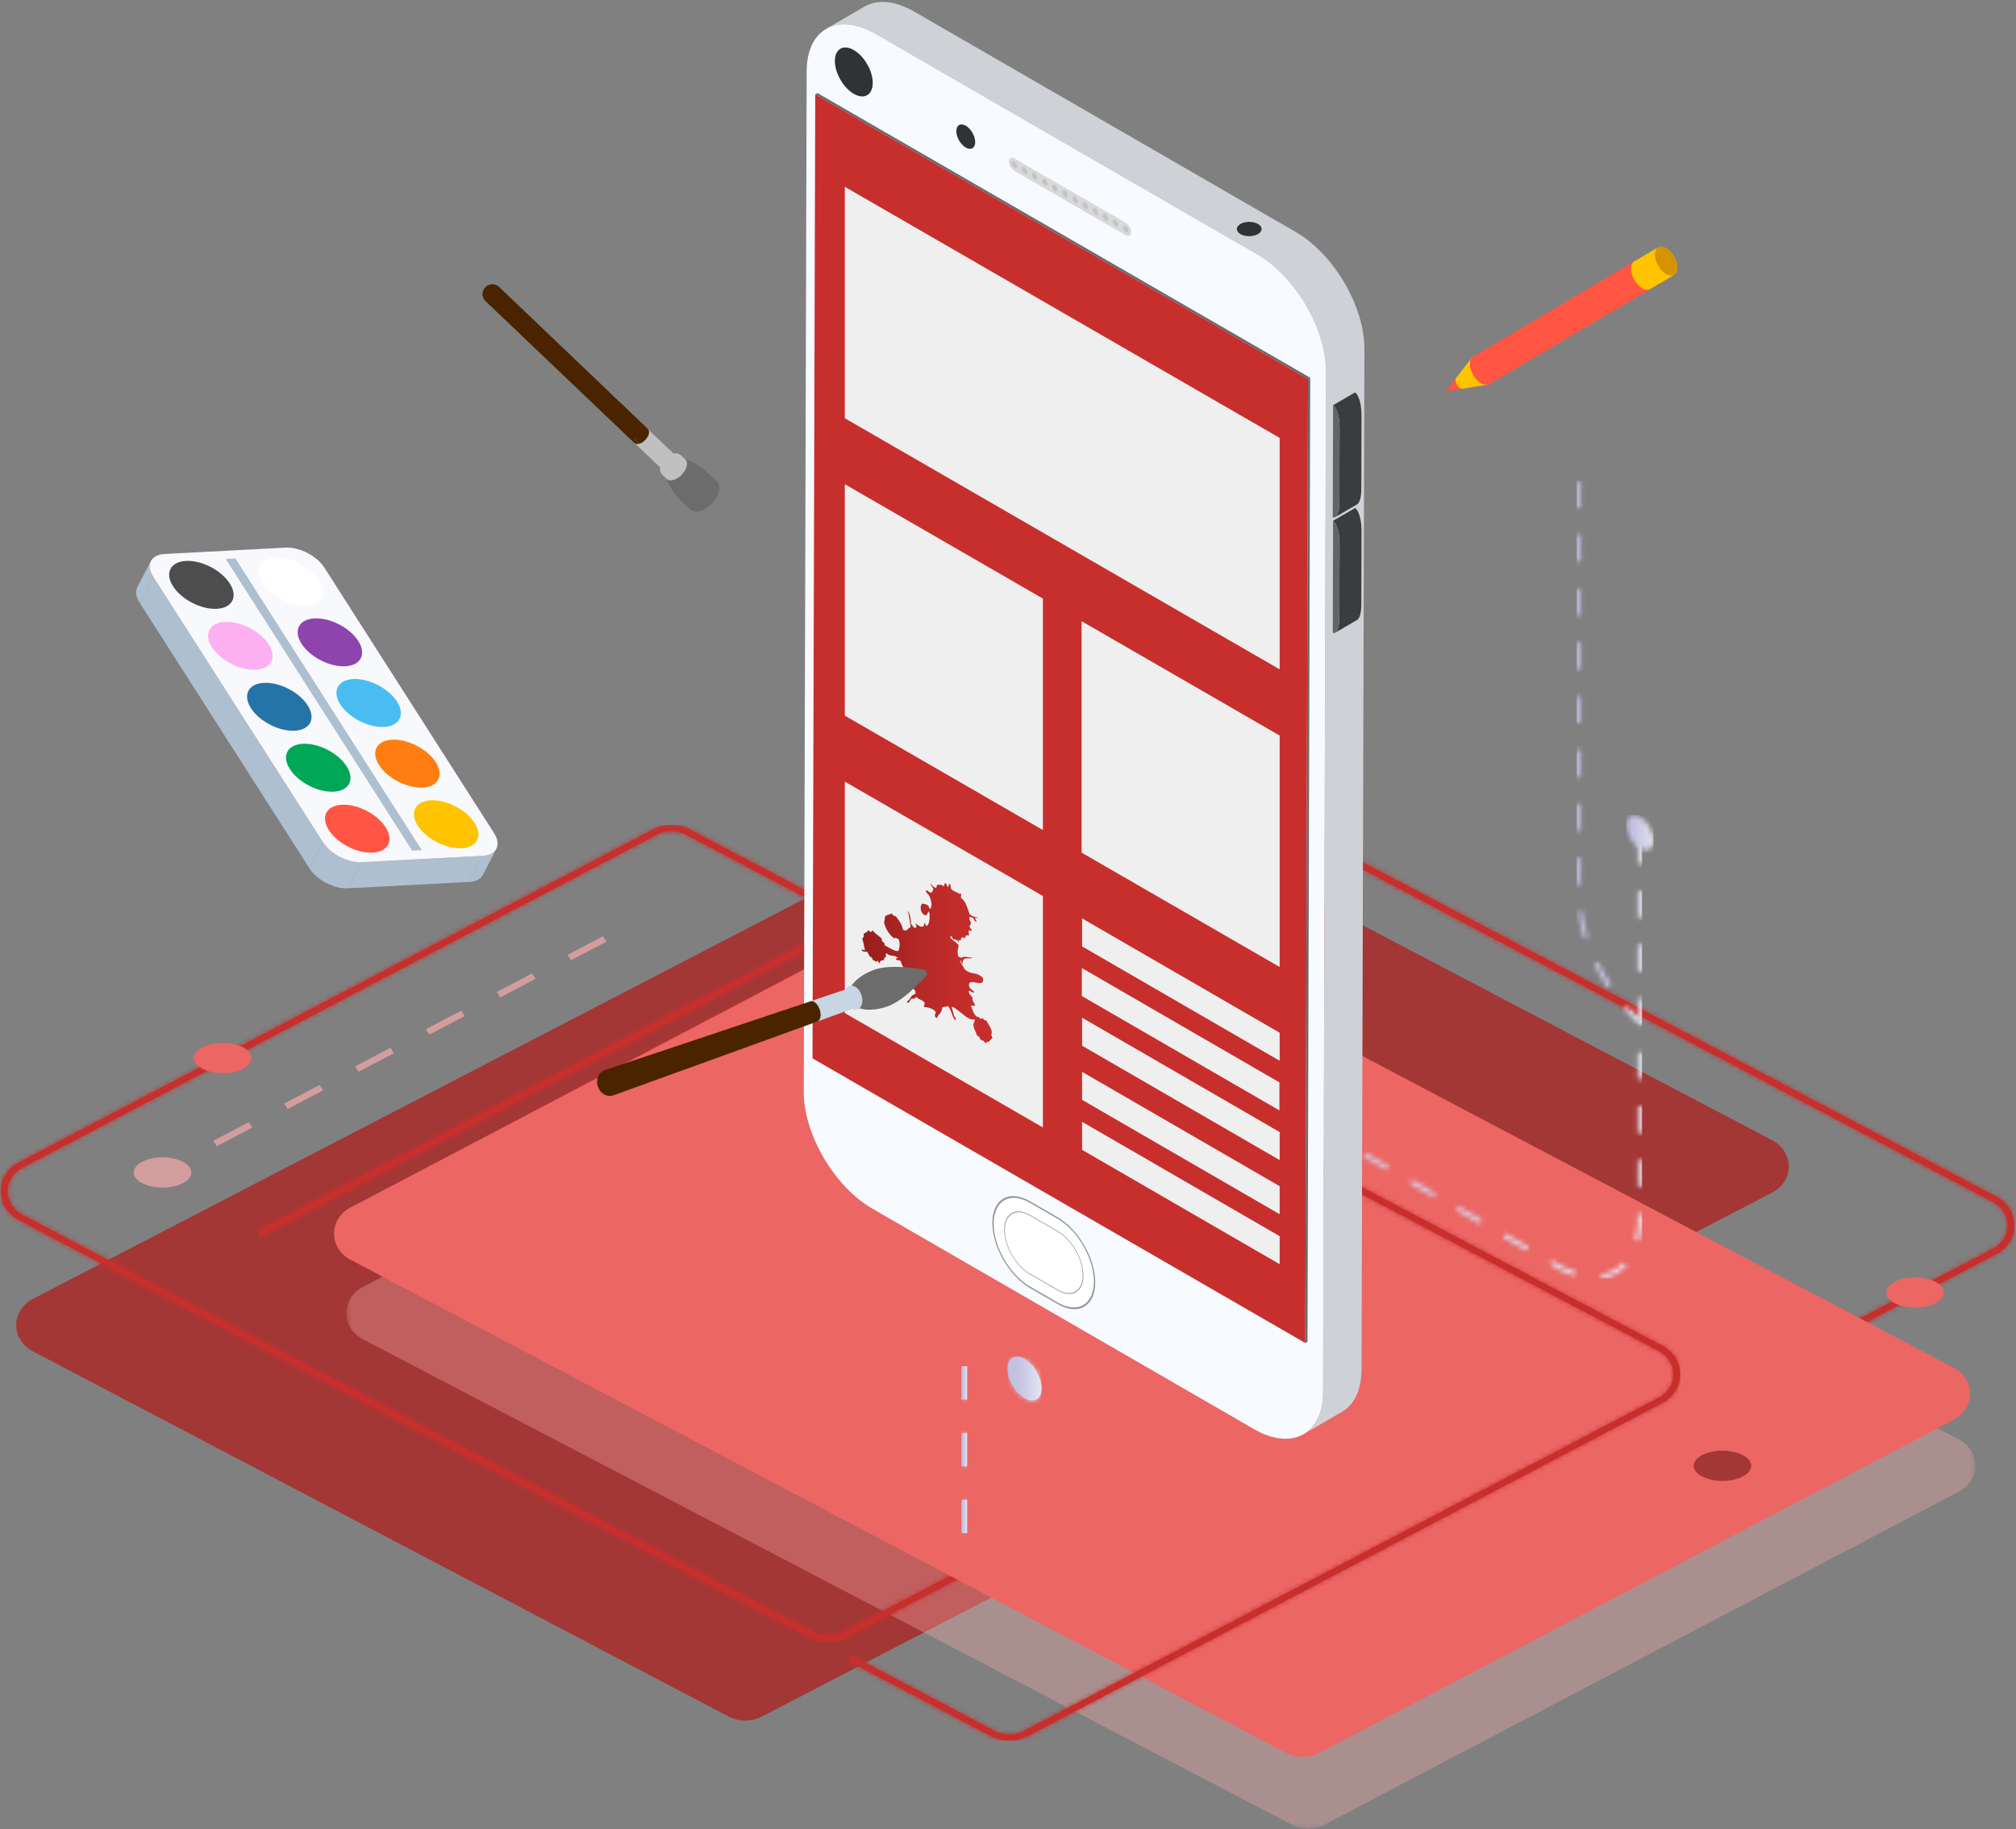
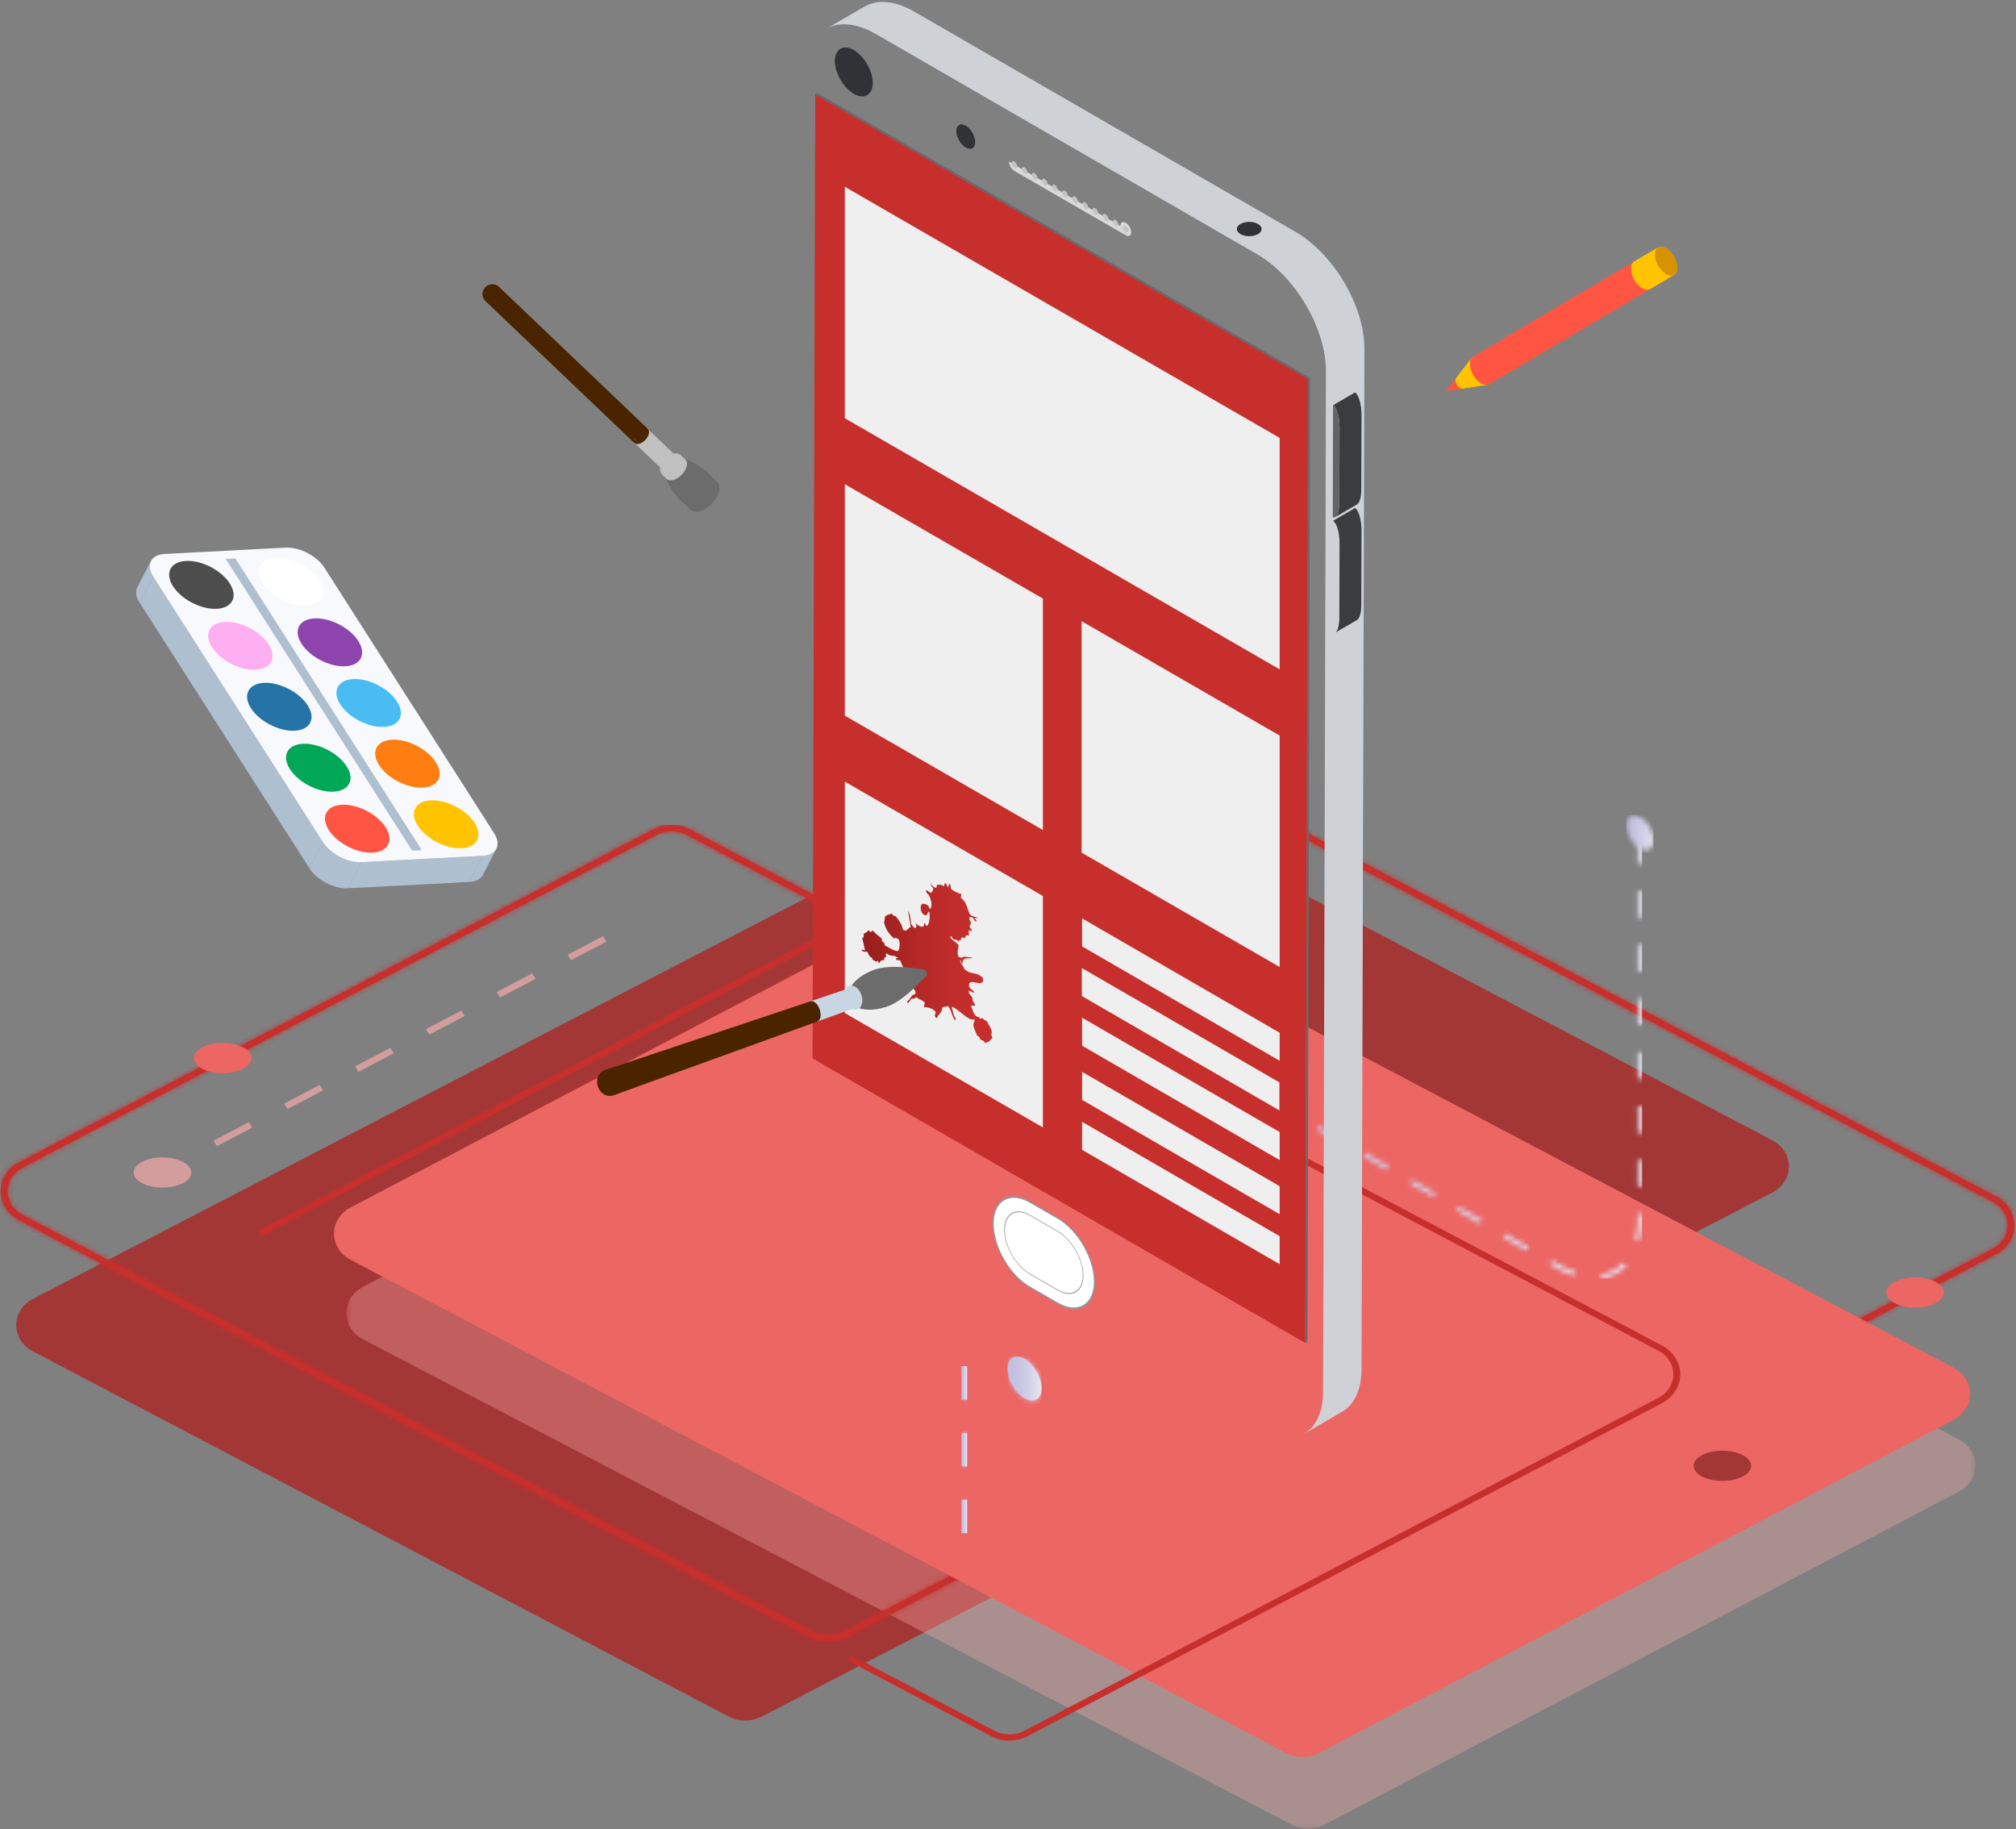
<svg xmlns="http://www.w3.org/2000/svg" xmlns:xlink="http://www.w3.org/1999/xlink" width="421" height="382" viewBox="0 0 421 382">
  <rect x="0" y="0" width="421" height="382" fill="#808080" stroke="none" />
  <title>8717F767-2A9D-44D5-8553-67535FC878E1</title>
  <defs>
    <path id="a" d="M.377.17h340.195v183.474H.377z" />
    <path d="M137.332 168.729L4.897 99.202c-1.918-1.007-3.11-2.884-3.113-4.898-.003-2.011 1.186-3.89 3.101-4.902L170.022 2.25a6.73 6.73 0 0 1 3.126-.765c1.09 0 2.169.262 3.115.758l132.433 69.532c1.918 1.006 3.11 2.882 3.113 4.896.004 2.011-1.184 3.891-3.1 4.901l-165.136 87.15a6.714 6.714 0 0 1-3.128.753 6.723 6.723 0 0 1-3.113-.746M169.3 1.119L4.163 88.27C1.806 89.517.343 91.828.345 94.307c.003 2.477 1.473 4.787 3.832 6.026l132.436 69.528a8.274 8.274 0 0 0 3.834.934c1.351 0 2.68-.325 3.85-.94L309.43 82.703c2.357-1.244 3.82-3.557 3.817-6.036-.002-2.478-1.473-4.786-3.832-6.025L176.982 1.11c-1.163-.61-2.498-.915-3.832-.915-1.341 0-2.683.308-3.85.922" id="c" />
    <path d="M137.314 168.584L4.881 99.056C2.96 98.05 1.77 96.173 1.768 94.16c-.004-2.012 1.184-3.891 3.1-4.901L170.006 2.107a6.726 6.726 0 0 1 3.125-.764c1.092 0 2.168.262 3.114.759l132.434 69.53c1.918 1.005 3.11 2.881 3.113 4.895.003 2.013-1.186 3.892-3.1 4.902l-165.138 87.148c-.95.5-2.039.751-3.128.751a6.726 6.726 0 0 1-3.112-.744M169.284.976L4.146 88.126C1.788 89.372.327 91.685.329 94.162.33 96.639 1.8 98.95 4.16 100.188l132.433 69.528a8.258 8.258 0 0 0 3.834.933 8.28 8.28 0 0 0 3.849-.941l165.138-87.147c2.356-1.245 3.819-3.557 3.817-6.037-.004-2.477-1.473-4.786-3.834-6.025L176.965.97C175.8.36 174.467.053 173.13.053c-1.34 0-2.68.308-3.848.924" id="e" />
    <path d="M169.278 1.004L4.142 88.154C1.785 89.397.322 91.71.325 94.187c.002 2.478 1.472 4.788 3.832 6.026l132.434 69.529a8.252 8.252 0 0 0 3.834.932 8.248 8.248 0 0 0 3.847-.94l29.863-15.757-.722-1.133-29.863 15.758a6.786 6.786 0 0 1-6.24.008L4.876 99.084c-1.918-1.007-3.11-2.884-3.113-4.897-.003-2.012 1.185-3.891 3.101-4.902L170 2.135a6.786 6.786 0 0 1 6.24-.007l120.505 63.264.72-1.132L176.96.996a8.253 8.253 0 0 0-3.833-.932 8.256 8.256 0 0 0-3.849.94" id="g" />
    <path d="M3.724 5.481L.898.038c.444.86.32 2.012-.463 3.245l2.82 5.448c.794-1.24.918-2.392.47-3.25z" id="i" />
    <path d="M.355.202l2.826 5.45c.442.84 1.43 1.403 2.868 1.478L3.222 1.685C1.787 1.607.792 1.053.355.202z" id="k" />
    <path d="M.115 4.361l2.828 5.444c2.896.154 6.52-1.717 8.089-4.173L8.206.186C6.634 2.642 3.014 4.511.115 4.361z" id="m" />
    <path d="M3.433 168.32c1.381 1.478 3.108 2.397 5.13 2.731l.151-.918c-1.815-.298-3.363-1.124-4.602-2.45l-.68.638zm14.358-.378a19.249 19.249 0 0 1-3.753 1.688l.281.887c1.287-.41 2.61-1.005 3.937-1.769l1.208-.699-.465-.805-1.208.698zm6.073-3.507l.465.805 4.865-2.81-.465-.807-4.865 2.812zM.17 157.5v.8c0 1.768.194 3.415.579 4.89l.901-.233c-.366-1.402-.55-2.967-.55-4.657v-.8H.17zm33.423 1.314l.466.804 4.866-2.808-.466-.807-4.866 2.811zm9.73-5.622l.466.808 4.868-2.812-.466-.805-4.868 2.81zM.169 146.26l.002 5.618h.93v-5.618H.17zm52.886 1.312l.466.806 4.867-2.809-.467-.805-4.866 2.808zm9.731-5.62l.464.807 4.867-2.811-.465-.805-4.866 2.81zM.17 140.638h.93v-5.62H.17v5.62zm72.348-4.306l.466.806 4.864-2.81-.464-.806-4.866 2.81zm9.732-5.622l.464.808 4.865-2.811-.464-.807-4.865 2.81zM.17 123.777v5.62h.932v-5.62H.167zm91.81 1.314l.464.805 4.867-2.81-.466-.805-4.864 2.81zm9.732-5.62l.464.805 4.866-2.811-.465-.805-4.865 2.81zM.168 118.156h.93v-5.62h-.93v5.62zm111.004-4.578l.592.72a34.76 34.76 0 0 0 4.073-3.974l-.698-.612a33.891 33.891 0 0 1-3.967 3.866zM.168 106.916h.93v-5.623h-.93v5.623zm118.323-1.63l.777.51a43.126 43.126 0 0 0 2.795-4.944l-.836-.404a42.862 42.862 0 0 1-2.736 4.838zM.168 95.674h.93v-5.621h-.93v5.62zm123.116-.382l.885.283a33.763 33.763 0 0 0 1.278-5.55l-.922-.128a33.047 33.047 0 0 1-1.241 5.395zM.168 84.434h.93v-5.622h-.93v5.622zm124.615-.08h.93v-5.622h-.93v5.621zm0-11.242h.93v-5.621h-.93v5.621zm-.002-11.242h.931v-5.62h-.93v5.62zm0-11.24h.931v-5.62h-.93v5.62zm0-11.242h.931v-5.62h-.93v5.62zm0-11.24h.931v-5.622h-.93v5.622zm-.002-11.243h.932v-5.62h-.932v5.62zm0-11.24h.932V.045h-.932v5.62z" id="o" />
    <linearGradient x1="-.032%" y1="49.984%" x2="99.984%" y2="49.984%" id="p">
      <stop stop-color="#E7E7F3" offset="0%" />
      <stop stop-color="#D3D1E8" offset="35.12%" />
      <stop stop-color="#C6C3E1" offset="70.22%" />
      <stop stop-color="#C1BEDF" offset="100%" />
    </linearGradient>
    <path d="M.323 113.101l.62.694a36.053 36.053 0 0 0 3.054-3.095l-.7-.614a35.089 35.089 0 0 1-2.974 3.015zm6.327-7.438l.779.51a42.896 42.896 0 0 0 2.795-4.944l-.838-.403a42.29 42.29 0 0 1-2.736 4.837zm4.794-9.994l.889.283a33.964 33.964 0 0 0 1.277-5.548l-.923-.128a32.77 32.77 0 0 1-1.243 5.393zm1.5-16.558v5.62h.93v-5.62h-.93zm0-11.242v5.62h.93v-5.62h-.93zm-.003-5.62h.93v-5.62h-.93v5.62zm0-16.862v5.621h.93v-5.621h-.93zm0-11.24v5.619h.93v-5.62h-.93zm-.003-11.243l.001 5.621h.93v-5.62h-.93zm0-5.619h.93v-5.62h-.93v5.62zM12.936.424v5.62h.93V.424h-.93z" id="r" />
    <linearGradient x1="-.023%" y1="50.003%" x2="99.979%" y2="50.003%" id="s">
      <stop stop-color="#E7E7F3" offset="0%" />
      <stop stop-color="#D3D1E8" offset="35.12%" />
      <stop stop-color="#C6C3E1" offset="70.22%" />
      <stop stop-color="#C1BEDF" offset="100%" />
    </linearGradient>
    <path d="M2.885.764C1.31 1.674.037 3.884.037 5.698c0 1.82 1.274 2.556 2.848 1.647 1.574-.908 2.85-3.116 2.85-4.935 0-1.289-.643-2.036-1.578-2.036-.384 0-.815.125-1.272.39" id="u" />
    <linearGradient x1=".009%" y1="50.011%" x2="99.999%" y2="50.011%" id="v">
      <stop stop-color="#E7E7F3" offset="0%" />
      <stop stop-color="#D3D1E8" offset="35.12%" />
      <stop stop-color="#C6C3E1" offset="70.22%" />
      <stop stop-color="#C1BEDF" offset="100%" />
    </linearGradient>
    <linearGradient x1="0%" y1="49.995%" x2="99.999%" y2="49.995%" id="x">
      <stop stop-color="#E7E7F3" offset="0%" />
      <stop stop-color="#D3D1E8" offset="35.12%" />
      <stop stop-color="#C6C3E1" offset="70.22%" />
      <stop stop-color="#C1BEDF" offset="100%" />
    </linearGradient>
    <path d="M3.979.873C2.017 2.006.43 4.757.43 7.02c0 2.263 1.585 3.18 3.548 2.047 1.958-1.13 3.545-3.88 3.545-6.145 0-1.605-.797-2.534-1.96-2.534-.478 0-1.016.157-1.585.485" id="y" />
    <linearGradient x1="0%" y1="50.002%" x2="99.999%" y2="50.002%" id="z">
      <stop stop-color="#E7E7F3" offset="0%" />
      <stop stop-color="#D3D1E8" offset="35.12%" />
      <stop stop-color="#C6C3E1" offset="70.22%" />
      <stop stop-color="#C1BEDF" offset="100%" />
    </linearGradient>
    <linearGradient x1=".016%" y1="50%" x2="100.023%" y2="50%" id="B">
      <stop stop-color="#E7E7F3" offset="0%" />
      <stop stop-color="#D3D1E8" offset="35.12%" />
      <stop stop-color="#C6C3E1" offset="70.22%" />
      <stop stop-color="#C1BEDF" offset="100%" />
    </linearGradient>
    <path d="M.218 35.007h1.158v-6.955H.218v6.955zm0-13.954h1.158v-6.955H.218v6.955zm0-13.954h1.158V.144H.218V7.1z" id="C" />
    <linearGradient x1="0%" y1="49.999%" x2="99.996%" y2="49.999%" id="E">
      <stop stop-color="#C72F2D" offset="0%" />
      <stop stop-color="#C22D2B" offset="26.29%" />
      <stop stop-color="#B42826" offset="57.27%" />
      <stop stop-color="#9C201E" offset="90.5%" />
      <stop stop-color="#941D1B" offset="100%" />
    </linearGradient>
  </defs>
  <g fill="none" fill-rule="evenodd">
    <path d="M6.89 271.224c-2.162 1.121-3.498 3.207-3.506 5.47-.006 2.261 1.319 4.354 3.473 5.486l145.298 76.265a7.552 7.552 0 0 0 6.915.017l210.99-109.406c2.16-1.12 3.499-3.207 3.504-5.47.006-2.262-1.318-4.353-3.472-5.485l-145.3-76.267a7.548 7.548 0 0 0-6.913-.017L6.89 271.224z" fill="#A33736" fill-rule="nonzero" />
    <g transform="matrix(-1 0 0 1 412.895 198.208)" opacity=".7">
      <mask id="b" fill="#fff">
        <use xlink:href="#a" />
      </mask>
      <path d="M337.1 70.525c2.15 1.13 3.475 3.217 3.471 5.474 0 2.26-1.33 4.345-3.484 5.471L143.185 182.804a7.552 7.552 0 0 1-6.936-.007L3.85 113.287c-2.152-1.13-3.476-3.216-3.473-5.474.003-2.258 1.331-4.345 3.484-5.469L197.764 1.01a7.552 7.552 0 0 1 6.935.006L337.1 70.526z" fill="#F9AAAA" fill-rule="nonzero" opacity=".7" mask="url(#b)" />
    </g>
    <path d="M176.054 340.809l132.435-69.527c1.918-1.007 3.11-2.884 3.113-4.898.003-2.011-1.185-3.89-3.101-4.901L143.364 174.33a6.73 6.73 0 0 0-3.126-.765 6.732 6.732 0 0 0-3.115.759L4.69 243.854c-1.918 1.007-3.11 2.883-3.113 4.897-.004 2.011 1.184 3.892 3.1 4.902l165.136 87.15c.948.5 2.037.752 3.128.752 1.084 0 2.167-.25 3.113-.746m-31.968-167.61l165.137 87.152c2.358 1.246 3.82 3.557 3.818 6.036-.003 2.477-1.473 4.787-3.832 6.026L176.773 341.94a8.277 8.277 0 0 1-3.834.934 8.295 8.295 0 0 1-3.85-.94L3.956 254.785c-2.357-1.245-3.82-3.558-3.817-6.036.002-2.478 1.473-4.787 3.832-6.026l132.434-69.531c1.163-.61 2.498-.916 3.832-.916 1.342 0 2.683.308 3.85.922" fill="#C72F2D" fill-rule="nonzero" />
    <g transform="matrix(-1 0 0 1 313.386 172.08)">
      <mask id="d" fill="#fff">
        <use xlink:href="#c" />
      </mask>
      <path fill="#C72F2D" fill-rule="nonzero" mask="url(#d)" d="M.343.196h312.909v170.599H.343z" />
    </g>
    <path d="M283.686 330.303l132.433-69.527c1.92-1.007 3.111-2.883 3.113-4.897.004-2.011-1.184-3.891-3.1-4.9l-165.138-87.152a6.726 6.726 0 0 0-3.125-.765 6.726 6.726 0 0 0-3.114.76L112.32 233.35c-1.918 1.005-3.11 2.882-3.113 4.895-.003 2.013 1.186 3.892 3.1 4.902l165.138 87.149c.95.5 2.039.75 3.128.75a6.726 6.726 0 0 0 3.112-.744m-31.97-167.607l165.137 87.15c2.359 1.245 3.82 3.558 3.818 6.035-.002 2.478-1.471 4.789-3.832 6.026l-132.433 69.528a8.258 8.258 0 0 1-3.834.934c-1.35 0-2.68-.325-3.849-.942L111.585 244.28c-2.356-1.245-3.819-3.557-3.817-6.037.004-2.477 1.473-4.786 3.834-6.024l132.433-69.53c1.164-.612 2.498-.917 3.834-.917 1.34 0 2.68.308 3.848.924" fill="#C72F2D" fill-rule="nonzero" />
    <g transform="matrix(-1 0 0 1 421 161.72)">
      <mask id="f" fill="#fff">
        <use xlink:href="#e" />
      </mask>
      <path fill="#C72F2D" fill-rule="nonzero" mask="url(#f)" d="M.326.052h312.908v170.597H.326z" />
    </g>
    <path d="M73.228 252.134c-2.147 1.127-3.47 3.21-3.473 5.462-.003 2.255 1.318 4.34 3.462 5.47l195.32 102.968a7.55 7.55 0 0 0 6.957.006l132.432-69.526c2.146-1.128 3.47-3.21 3.472-5.463.002-2.254-1.318-4.339-3.462-5.47L212.617 182.613a7.551 7.551 0 0 0-6.958-.006L73.23 252.134z" fill="#EC6664" fill-rule="nonzero" />
    <path d="M181.93 193.806l165.137 87.15c2.356 1.244 3.82 3.556 3.816 6.034-.002 2.478-1.472 4.788-3.832 6.026l-132.433 69.529a8.252 8.252 0 0 1-3.834.932 8.248 8.248 0 0 1-3.847-.94l-29.864-15.757.723-1.133 29.862 15.758a6.786 6.786 0 0 0 6.241.008l132.432-69.527c1.918-1.007 3.11-2.885 3.113-4.897.004-2.012-1.185-3.891-3.1-4.902l-165.136-87.15a6.786 6.786 0 0 0-6.24-.008L54.462 258.194l-.719-1.132 120.505-63.264a8.253 8.253 0 0 1 3.834-.932c1.332 0 2.662.313 3.848.94" fill="#C72F2D" fill-rule="nonzero" />
    <g transform="matrix(-1 0 0 1 351.209 192.802)">
      <mask id="h" fill="#fff">
        <use xlink:href="#g" />
      </mask>
-       <path fill="#C72F2D" fill-rule="nonzero" mask="url(#h)" d="M.322.064h297.144v170.611H.322z" />
    </g>
    <path d="M363.942 303.855c2.35 1.234 2.35 3.228 0 4.463-2.347 1.234-6.154 1.234-8.505 0-2.347-1.235-2.347-3.229 0-4.463 2.35-1.233 6.158-1.233 8.505 0" fill="#A33736" fill-rule="nonzero" />
    <path d="M45.286 239.343l7.395-3.883-.718-1.132-7.397 3.884.72 1.13zm14.79-7.768l7.397-3.882-.72-1.132-7.396 3.884.72 1.13zm14.793-7.764l7.396-3.884-.719-1.132-7.396 3.884.72 1.132zm14.791-7.766l7.398-3.884-.72-1.132-7.398 3.884.72 1.132zm14.793-7.767l7.397-3.884-.72-1.132-7.397 3.884.72 1.132zm14.793-7.767l7.395-3.882-.719-1.132-7.396 3.883.72 1.131zm-81.058 42.094c2.348 1.232 2.348 3.229 0 4.46-2.344 1.233-6.151 1.233-8.501 0-2.346-1.231-2.346-3.228 0-4.46 2.347-1.235 6.156-1.235 8.501 0" fill="#F9AAAA" fill-rule="nonzero" opacity=".7" />
    <path d="M395.677 267.663c-2.35 1.233-2.35 3.23 0 4.465 2.35 1.231 6.156 1.231 8.506-.003 2.347-1.232 2.347-3.229 0-4.461-2.349-1.233-6.157-1.233-8.506 0M42.244 218.705c-2.35 1.234-2.35 3.234 0 4.465 2.35 1.233 6.157 1.233 8.507 0 2.347-1.23 2.347-3.231 0-4.464-2.35-1.231-6.157-1.231-8.507-.001" fill="#EC6664" fill-rule="nonzero" />
    <path d="M28.695 122.604l2.826-5.443c-.444.86-.32 2.011.463 3.245l-2.82 5.447c-.794-1.239-.917-2.392-.469-3.249z" fill="#AEBFCF" fill-rule="nonzero" />
    <g transform="matrix(-1 0 0 1 32.42 117.123)">
      <mask id="j" fill="#fff">
        <use xlink:href="#i" />
      </mask>
      <path d="M.435 3.284l2.82 5.447c.795-1.239.918-2.392.47-3.25L.897.04c.444.86.32 2.011-.463 3.245z" fill="#AEBFCF" fill-rule="nonzero" mask="url(#j)" />
    </g>
    <path d="M103.657 177.237l-2.826 5.45c-.442.84-1.43 1.403-2.869 1.478l2.828-5.445c1.435-.077 2.429-.632 2.867-1.483z" fill="#AEBFCF" fill-rule="nonzero" />
    <g transform="matrix(-1 0 0 1 104.012 177.035)">
      <mask id="l" fill="#fff">
        <use xlink:href="#k" />
      </mask>
      <g mask="url(#l)" fill="#AEBFCF" fill-rule="nonzero">
        <path d="M.355.202l2.826 5.45c.263.51.735.915 1.378 1.172L1.738 1.382C1.088 1.122.619.714.355.202zm1.383 1.18L4.56 6.823c.426.174.92.278 1.49.307L3.222 1.685a4.688 4.688 0 0 1-1.484-.303z" />
      </g>
    </g>
    <path fill="#AEBFCF" fill-rule="nonzero" d="M100.79 178.72l-2.828 5.445-25.26 1.323 2.828-5.443zm-33.35-2.85l-2.827 5.446-35.449-55.462 2.82-5.447z" />
    <path d="M75.53 180.045l-2.828 5.443c-2.896.155-6.52-1.716-8.089-4.172l2.826-5.446c1.572 2.456 5.192 4.325 8.091 4.175z" fill="#AEBFCF" fill-rule="nonzero" />
    <g transform="matrix(-1 0 0 1 75.645 175.684)">
      <mask id="n" fill="#fff">
        <use xlink:href="#m" />
      </mask>
      <g mask="url(#n)" fill="#AEBFCF" fill-rule="nonzero">
        <path d="M.115 4.361l2.828 5.444c1.05.054 2.2-.158 3.308-.565L3.42 3.797c-1.108.407-2.255.618-3.305.564z" />
        <path d="M3.42 3.797L6.25 9.24c1.946-.718 3.778-2.044 4.782-3.608L8.206.186c-1 1.567-2.836 2.896-4.786 3.611z" />
      </g>
    </g>
    <path d="M103.187 173.994c1.572 2.457.495 4.574-2.397 4.727l-25.26 1.324c-2.9.15-6.52-1.718-8.09-4.175l-35.456-55.464c-1.564-2.455-.492-4.572 2.407-4.724l25.25-1.325c2.903-.152 6.523 1.715 8.099 4.178l35.447 55.46z" fill="#F8F9FC" fill-rule="nonzero" />
    <g fill-rule="nonzero">
      <path d="M89.978 167.127c3.275-.166 7.356 1.942 9.122 4.706 1.77 2.759.546 5.13-2.728 5.292-3.274.162-7.356-1.944-9.121-4.706-1.765-2.763-.542-5.135 2.727-5.292z" fill="#FFC300" />
      <path d="M71.403 168.047c3.271-.163 7.357 1.945 9.122 4.706 1.768 2.762.546 5.132-2.731 5.295-3.27.16-7.355-1.949-9.12-4.706-1.763-2.765-.543-5.133 2.729-5.295z" fill="#FF5542" />
      <path d="M81.885 154.462c3.273-.161 7.356 1.945 9.123 4.706 1.762 2.761.54 5.133-2.73 5.296-3.272.16-7.356-1.946-9.122-4.707-1.766-2.762-.543-5.134 2.729-5.295z" fill="#FE7E11" />
      <path d="M63.27 155.316c3.274-.16 7.355 1.945 9.122 4.707 1.767 2.763.542 5.136-2.728 5.293-3.277.164-7.357-1.942-9.122-4.708-1.771-2.757-.548-5.13 2.727-5.292z" fill="#00A757" />
      <path d="M73.788 141.797c3.272-.16 7.358 1.95 9.118 4.706 1.766 2.762.544 5.133-2.727 5.292-3.266.166-7.352-1.943-9.12-4.705-1.762-2.757-.54-5.128 2.729-5.293z" fill="#49BDF2" />
      <path d="M55.135 142.59c3.272-.162 7.357 1.946 9.118 4.705 1.764 2.757.54 5.132-2.73 5.296-3.266.161-7.352-1.947-9.118-4.705-1.767-2.762-.543-5.137 2.73-5.296z" fill="#2574A8" />
      <path d="M65.695 129.135c3.27-.163 7.358 1.946 9.118 4.705 1.769 2.761.548 5.13-2.73 5.293-3.265.16-7.35-1.948-9.117-4.705-1.764-2.765-.544-5.135 2.73-5.293z" fill="#8E44AD" />
      <path d="M46.998 129.86c3.268-.163 7.353 1.944 9.12 4.705 1.765 2.763.542 5.134-2.73 5.293-3.274.163-7.357-1.943-9.12-4.703-1.764-2.76-.541-5.131 2.73-5.295z" fill="#FEAFF1" />
      <path d="M57.6 116.47c3.27-.163 7.35 1.942 9.124 4.708 1.768 2.758.546 5.13-2.729 5.292-3.28.158-7.359-1.948-9.124-4.707-1.766-2.764-.543-5.136 2.73-5.293z" fill="#FFF" />
      <path d="M38.86 117.132c3.276-.161 7.355 1.944 9.124 4.707 1.76 2.76.539 5.127-2.728 5.292-3.277.161-7.357-1.945-9.124-4.708-1.766-2.761-.543-5.13 2.728-5.29z" fill="#4D4D4D" />
      <path fill="#AEBFCF" d="M47.143 116.72l38.931 60.918 2.02-.1-38.935-60.915z" />
    </g>
    <g fill-rule="nonzero">
      <g fill="#FF5542">
        <path d="M304.133 78.908c.16-.209.443-.249.776-.066.512.291.936 1.01.95 1.612.002.394-.173.638-.438.682-1.146.177-2.287.353-3.436.532.717-.921 1.43-1.84 2.148-2.76z" />
        <path d="M301.986 81.668c.716-.921 1.429-1.84 2.148-2.76-.098.116-.149.288-.146.504l-2.002 2.256z" />
        <path d="M305.422 81.136c-1.146.177-2.288.353-3.436.532l2.001-2.256c.01.603.435 1.322.953 1.61.18.1.342.136.482.114z" />
        <path d="M303.987 79.412c-.007-.605.404-.852.922-.57.512.291.936 1.01.95 1.612.002.603-.41.857-.92.568-.517-.288-.942-1.007-.952-1.61z" />
      </g>
      <g fill="#FFC300">
        <path d="M303.987 79.412c-.007-.605.404-.852.922-.57.512.291.936 1.01.95 1.612.002.603-.41.857-.92.568-.517-.288-.942-1.007-.952-1.61z" />
        <path d="M307.338 74.76c.403-.519 1.127-.615 1.95-.156 1.286.72 2.351 2.526 2.373 4.032.012.985-.422 1.6-1.088 1.702l-5.151.798c.265-.044.44-.288.437-.682-.013-.602-.438-1.321-.95-1.612-.332-.183-.616-.143-.78.066 1.067-1.386 2.142-2.765 3.209-4.148z" />
        <path d="M304.128 78.908c1.067-1.387 2.143-2.765 3.21-4.148-.222.294-.354.727-.345 1.267l-3.006 3.384c-.002-.216.048-.387.14-.503zm6.445 1.43l-5.151.798c-.14.022-.302-.015-.482-.114-.518-.289-.943-1.007-.952-1.61l3.006-3.384c.022 1.506 1.085 3.312 2.37 4.029.448.249.86.336 1.21.281z" />
        <path d="M306.993 76.028c-.025-1.506 1-2.143 2.296-1.424 1.285.72 2.35 2.526 2.373 4.033.02 1.504-1.004 2.144-2.298 1.42-1.286-.717-2.349-2.523-2.37-4.03z" />
      </g>
      <g fill="#FF5542">
        <path d="M306.993 76.028c-.025-1.506 1-2.143 2.296-1.424 1.285.72 2.35 2.526 2.373 4.033.02 1.504-1.004 2.144-2.298 1.42-1.286-.717-2.349-2.523-2.37-4.03z" />
        <path d="M341.305 54.6c.415-.243.986-.219 1.62.14 1.287.72 2.35 2.522 2.372 4.029.014.764-.244 1.303-.674 1.558l-33.637 19.87c.426-.25.688-.795.676-1.56-.022-1.507-1.087-3.312-2.373-4.033-.635-.353-1.21-.378-1.621-.133L341.305 54.6z" />
        <path d="M307.668 74.47l33.637-19.87c-.425.252-.683.796-.674 1.558l-33.638 19.87c-.012-.765.249-1.307.675-1.558z" />
        <path d="M344.623 60.326l-33.637 19.87c-.418.241-.987.216-1.622-.14-1.286-.717-2.35-2.522-2.371-4.029l33.638-19.869c.026 1.51 1.085 3.31 2.375 4.03.635.357 1.205.379 1.617.138z" />
        <path d="M340.631 56.159c-.024-1.504 1.005-2.142 2.295-1.419 1.286.72 2.349 2.522 2.371 4.029.024 1.505-1 2.142-2.29 1.42-1.29-.721-2.35-2.52-2.376-4.03z" />
      </g>
      <path d="M340.631 56.159c-.024-1.504 1.005-2.142 2.295-1.419 1.286.72 2.349 2.522 2.371 4.029.024 1.505-1 2.142-2.29 1.42-1.29-.721-2.35-2.52-2.376-4.03z" fill="#FFC300" />
      <path d="M346.27 51.67c.415-.244.985-.218 1.617.135 1.292.72 2.351 2.523 2.376 4.028.014.767-.248 1.309-.673 1.558l-4.967 2.935c.43-.254.688-.794.674-1.557-.023-1.508-1.085-3.31-2.372-4.03-.634-.358-1.205-.382-1.62-.14 1.492-.877 3.477-2.052 4.964-2.93z" fill="#FFC300" />
      <path d="M341.305 54.6l4.964-2.93c-.423.25-.685.791-.673 1.558l-4.965 2.93c-.009-.762.25-1.306.674-1.558z" fill="#FFC300" />
      <path d="M349.59 57.391l-4.967 2.935c-.412.24-.982.219-1.617-.138-1.29-.72-2.349-2.52-2.375-4.03l4.965-2.93c.022 1.505 1.085 3.309 2.373 4.028.64.357 1.21.382 1.62.135z" fill="#FFC300" />
      <path d="M345.596 53.228c-.02-1.509 1.004-2.144 2.291-1.423 1.292.72 2.351 2.523 2.376 4.028.02 1.509-1.002 2.144-2.294 1.424-1.288-.72-2.35-2.524-2.373-4.029z" fill="#D69200" />
    </g>
    <g transform="matrix(-1 0 0 1 343.104 95.95)">
      <mask id="q" fill="#fff">
        <use xlink:href="#o" />
      </mask>
      <path fill="url(#p)" fill-rule="nonzero" mask="url(#q)" d="M.168.044h125.544v171.008H.168z" />
    </g>
    <g transform="matrix(-1 0 0 1 343.104 100.005)">
      <mask id="t" fill="#fff">
        <use xlink:href="#r" />
      </mask>
-       <path fill="url(#s)" fill-rule="nonzero" mask="url(#t)" d="M.323.423h13.551v113.373H.323z" />
    </g>
    <g transform="matrix(-1 0 0 1 345.355 169.828)">
      <mask id="w" fill="#fff">
        <use xlink:href="#u" />
      </mask>
      <path fill="url(#v)" fill-rule="nonzero" mask="url(#w)" d="M.036.375h5.698v7.88H.036z" />
    </g>
    <path d="M3.979.873C2.017 2.006.43 4.757.43 7.02c0 2.263 1.585 3.18 3.548 2.047 1.958-1.13 3.545-3.88 3.545-6.145 0-1.605-.797-2.534-1.96-2.534-.478 0-1.016.157-1.585.485" fill="url(#x)" fill-rule="nonzero" transform="matrix(-1 0 0 1 217.93 282.896)" />
    <g transform="matrix(-1 0 0 1 217.93 282.896)">
      <mask id="A" fill="#fff">
        <use xlink:href="#y" />
      </mask>
      <path fill="url(#z)" fill-rule="nonzero" mask="url(#A)" d="M.431.388h7.094V10.2H.431z" />
    </g>
    <path d="M.218 35.007h1.158v-6.955H.218v6.955zm0-13.954h1.158v-6.955H.218v6.955zm0-13.954h1.158V.144H.218V7.1z" fill="url(#B)" fill-rule="nonzero" transform="matrix(-1 0 0 1 202.17 285.149)" />
    <g transform="matrix(-1 0 0 1 202.17 285.149)">
      <mask id="D" fill="#fff">
        <use xlink:href="#C" />
      </mask>
      <path fill="url(#B)" fill-rule="nonzero" mask="url(#D)" d="M.218.144h1.158v34.862H.218z" />
    </g>
    <g fill-rule="nonzero">
      <path d="M180.542 1.372c2.627-1.528 6.309-1.295 10.381 1.056l79.658 46.012c7.949 4.591 14.373 15.524 14.348 24.422l-.604 213.097c-.013 4.34-1.558 7.395-4.061 8.85l-8.028 4.667c2.503-1.455 4.05-4.508 4.062-8.85l.603-213.098c.026-8.897-6.4-19.83-14.347-24.422L182.896 7.095c-4.073-2.352-7.755-2.585-10.382-1.057 2.677-1.555 5.353-3.11 8.028-4.666z" fill="#CED2D6" />
-       <path d="M168.454 14.888c.024-8.897 6.49-12.385 14.442-7.793l79.658 46.012c7.948 4.592 14.373 15.525 14.347 24.422l-.603 213.098c-.027 8.897-6.491 12.384-14.44 7.793l-79.657-46.012c-7.951-4.593-14.375-15.526-14.35-24.422l.603-213.098z" fill="#F7FAFF" />
      <path fill="#686A6D" d="M273.154 79.144l.459-.266-.572 201.301-.458.267z" />
      <path fill="#686A6D" d="M170.704 19.436l102.909 59.442-.459.266-102.909-59.44z" />
      <path fill="#C72F2D" d="M170.245 19.703l102.91 59.44-.572 201.303-102.908-59.441z" />
-       <path d="M210.699 33.738c0 .719.503 1.593 1.127 1.953l23.275 13.445c.622.36 1.128.068 1.128-.651 0-.719-.506-1.594-1.128-1.954l-23.275-13.444c-.624-.36-1.127-.068-1.127.651z" fill="#D9D9D9" />
+       <path d="M210.699 33.738c0 .719.503 1.593 1.127 1.953l23.275 13.445c.622.36 1.128.068 1.128-.651 0-.719-.506-1.594-1.128-1.954c-.624-.36-1.127-.068-1.127.651z" fill="#D9D9D9" />
      <path d="M199.707 27.39c0 1.258.884 2.788 1.973 3.418 1.09.63 1.973.12 1.973-1.14 0-1.258-.883-2.788-1.973-3.418-1.09-.629-1.973-.119-1.973 1.14z" fill="#303235" />
      <path d="M211.261 34.063c0 .369.258.816.578 1 .318.184.576.036.576-.333 0-.368-.258-.816-.576-1-.32-.184-.578-.035-.578.333zm2.114 1.221c0 .368.26.815.577 1 .318.184.577.034.577-.334s-.259-.815-.577-1c-.318-.183-.577-.034-.577.334zm2.114 1.221c0 .367.258.816.575 1 .321.184.578.035.578-.333 0-.369-.257-.816-.578-1-.317-.184-.575-.035-.575.333zm2.112 1.221c0 .367.259.815.578 1 .318.183.576.034.576-.334s-.258-.815-.576-1c-.319-.183-.578-.034-.578.334zm2.116 1.22c0 .368.257.817.577 1 .318.185.576.036.576-.332s-.258-.816-.576-1c-.32-.185-.577-.035-.577.332zm2.112 1.221c0 .368.26.816.577 1 .318.184.576.035.576-.333s-.258-.815-.576-1c-.318-.184-.577-.034-.577.333zm2.114 1.221c0 .368.26.815.577 1 .318.184.577.035.577-.333 0-.37-.26-.816-.577-1-.317-.184-.577-.035-.577.333zm2.113 1.221c0 .368.26.816.578 1 .317.184.578.034.578-.334s-.26-.815-.578-.998c-.318-.185-.578-.036-.578.332zm2.114 1.221c0 .368.258.815.577 1 .32.183.578.035.578-.334 0-.367-.258-.816-.578-1-.318-.183-.578-.034-.578.334zm2.114 1.222c0 .367.259.815.576.998.319.185.577.036.577-.332 0-.369-.258-.816-.577-1-.317-.185-.576-.036-.576.334zm2.115 1.22c0 .368.257.815.576 1 .32.183.577.034.577-.334s-.257-.815-.576-1c-.32-.183-.577-.034-.577.334zm2.112 1.22c0 .369.258.816.577 1 .32.184.576.036.576-.333 0-.368-.257-.816-.576-1-.32-.184-.577-.035-.577.333z" fill="#C4C4C4" />
      <path d="M174.344 12.74c0 2.522 1.771 5.59 3.956 6.852 2.184 1.263 3.954.24 3.954-2.284 0-2.523-1.77-5.591-3.954-6.853-2.185-1.261-3.956-.239-3.956 2.284z" fill="#303235" />
      <path d="M207.37 255.452c0 4.915 3.45 10.891 7.704 13.348l5.806 3.352c4.253 2.458 7.703.465 7.703-4.449s-3.45-10.89-7.705-13.347l-5.804-3.353c-4.254-2.457-7.704-.466-7.704 4.449z" fill="#FFF" />
      <g fill="#939598">
        <path d="M215.074 268.962l5.804 3.353c4.325 2.498 7.844.465 7.844-4.531 0-4.996-3.519-11.092-7.842-13.59l-5.806-3.354c-4.326-2.499-7.846-.466-7.846 4.532 0 4.995 3.52 11.091 7.846 13.59zm5.806-14.443c4.169 2.408 7.56 8.287 7.56 13.103 0 4.817-3.391 6.776-7.562 4.368l-5.804-3.353c-4.17-2.407-7.562-8.286-7.562-13.102 0-4.817 3.392-6.778 7.562-4.369l5.806 3.353z" />
        <path d="M215.074 266.113l5.806 3.352c2.964 1.713 5.376.32 5.376-3.106 0-3.424-2.412-7.604-5.376-9.316l-5.806-3.352c-2.965-1.712-5.377-.32-5.377 3.105 0 3.424 2.412 7.603 5.377 9.317zm5.804-8.907c2.886 1.667 5.235 5.737 5.235 9.073 0 3.335-2.349 4.692-5.233 3.024l-5.806-3.353c-2.888-1.668-5.235-5.738-5.235-9.073 0-3.334 2.347-4.692 5.235-3.024l5.804 3.353z" />
      </g>
      <path d="M278.385 84.614l4.588-2.668c.753.438 1.358 2.532 1.352 4.681l-.044 15.568c-.006 1.632-.36 2.826-.86 3.118l-4.588 2.666c.501-.291.856-1.485.86-3.117l.046-15.568c.005-2.15-.598-4.244-1.354-4.68z" fill="#3B3C3E" />
      <path d="M278.385 84.614c.756.436 1.36 2.53 1.354 4.68l-.045 15.568c-.006 2.15-.621 3.541-1.375 3.106l.066-23.354z" fill="#626467" />
      <path d="M278.385 108.75l4.588-2.665c.753.434 1.358 2.527 1.352 4.678l-.044 15.57c-.006 1.63-.36 2.826-.86 3.117l-4.588 2.667c.501-.291.856-1.487.86-3.118l.046-15.57c.005-2.15-.598-4.242-1.354-4.678z" fill="#3B3C3E" />
-       <path d="M278.385 108.75c.756.437 1.36 2.53 1.354 4.679l-.045 15.57c-.006 2.15-.621 3.542-1.375 3.106l.066-23.354z" fill="#626467" />
      <path d="M259.045 48.883c1.01.583 2.65.583 3.659 0 1.013-.584 1.013-1.531 0-2.115-1.01-.583-2.649-.583-3.66 0-1.01.584-1.01 1.531 0 2.115z" fill="#303235" />
      <path fill="#EFEFEF" d="M176.426 87.337l90.805 52.437V91.445l-90.805-52.437zm49.444 90.709l41.36 23.882v-48.33l-41.36-23.88zm-49.444-28.602l41.361 23.88v-48.33l-41.36-23.88zm0 62.106l41.361 23.88V187.1l-41.36-23.88zm49.546-13.924l41.259 23.882v-5.85l-41.26-23.88zm-.05 10.37l41.259 23.88v-5.848l-41.26-23.881zm.05 10.369l41.259 23.88v-5.848l-41.26-23.881zm0 11.305l41.259 23.881v-5.85l-41.26-23.88zm0 10.437l41.259 23.88v-5.848l-41.26-23.882z" />
      <path d="M79.026 217.55c-.677.263-.767-.588-1.234-.716-.022-.322.21-.506.22-.81-.405-.849.572-1.961.955-2.848.193-.075.355-.102.498-.19.113-.072.213-.185.307-.392.197.077.385.198.598.063.087-.055.18-.156.281-.32a.604.604 0 0 0 .44-.093c.54-.341.869-1.455 1.12-2.084-.104-.41-.669.067-.837-.222.215-.623.697-.98.565-1.624.296-.444.824-.762.77-1.384-.245-.235-.961.677-1.136.196.48-.558 1.187-.715 1.078-1.575-.177-1.392-3.246.971-2.916-1.3a3.4 3.4 0 0 1 .646-.541c.46-.29.89-.372 1.325-.458.436-.084.878-.174 1.357-.477.192-.121.388-.275.594-.479.228-.616.762-1.07.876-1.745a.13.13 0 0 0-.097.02c-.084.052-.123.202-.171.357-.051.158-.115.322-.254.411.075-1.93-1.612-.816-2.041-1.413.759.139 1.711-.44 2.29.122a1.52 1.52 0 0 1 .132-.093c.165-.105.285-.122.367-.073.052-.047.06-.112.123-.153.344-1.014 0-1.586-.037-2.366.441-.6 1.297-.99 1.712-1.602.002-.187-.108-.163-.14-.29-.318.2-.312.518-.542.72-.133-.04-.472-.005-.733.161a.678.678 0 0 0-.32.429c-.155.048-.024-.335.045-.405-.097-.155-.39.063-.512-.05.017-.738-.416-.62-.905-.397.018-.717-.36-.678-.787-.551.01-.525.12-.65.016-1.129-.157-.042-.539.344-.567.057-.035-.347.378-.463.41-.781-.009-.431-.222-.468-.287-.788.152-.376.424-.683.33-1.182-.102-.227-.49.097-.695.066-.208.3-.319.65-.678.876-.202-.19.115-.472.24-.75-.124-.213-.475.01-.702-.008a.85.85 0 0 1 .092-.064c.19-.12.39-.164.613-.217a2.442 2.442 0 0 0 1.04-.518c.586-1.145.644-2.564 1.829-3.399.111-.343-.018-.488-.035-.8a1.07 1.07 0 0 1 .117-.089c.232-.146.284.051.51-.082.18-.177-.045-.209-.014-.363.11-.003.124.182.2.245.199-.126.332-.193.464-.259s.26-.129.398-.216c.133-.084.275-.19.437-.345.166-.293.03-.741.276-.994.358-.228.195.483.341.605.2-.124.254-.271.31-.42.055-.15.108-.293.259-.388.265-.017.21.535.38.657a1.53 1.53 0 0 1 .22-.172c.44-.277.77-.102 1.163-.176.053.212.118.403.155.648.13.018.305-.046.482-.158.294-.186.592-.506.684-.803.154.277-.362.81-.525 1.153.044.52.299.638.485.891.044-.024.088-.051.134-.08.08-.05.164-.108.245-.163.075-.051.148-.1.22-.146.154-.097.294-.17.391-.163-.005.09.018.124.068.106-.042.332-.288.561-.536.786-.596.833-.938 2.737-.254 3.002.135-.47.32-.715.54-.854.288-.181.635-.181 1-.267.518.41.434 1.723-.287 2.274l-.102.07c-.622.392-.63-.424-1.004-.72-.316.92-.099 2.908.51 3.042.12-.077.158-.183.192-.287.035-.101.07-.203.172-.268a.392.392 0 0 1 .118-.048c-.019 1.045.63.845 1.258.447.205-.13.407-.28.584-.413-.009.25-.244.395-.226.664.032.335.295.223.457.308.248-.255.416-.546.669-.795.074-1.082.205-2.08.642-2.794-.187 1.157-.43 2.292-.552 3.482.608.028.684 1.065 1.609.48.188-1.111.854-1.98 1.531-2.836.108.02.273-.029.429-.126a.854.854 0 0 0 .37-.454c.433.336 1.107.209 1.429.742.024.456.098.811.177 1.161-.29 1.316-1.012 2.416-2.08 3.33-.205.127-.164-.212-.326-.17-.045.038-.091.07-.139.1a2.524 2.524 0 0 1-.238.13 1.632 1.632 0 0 0-.193.1.378.378 0 0 0-.112.1c-.3.981-.127 1.67.098 2.332.695.244 2.02-.742 2.874-1.144.121-.083-.106-.21.046-.402.143-.163.301-.32.492-.46.099-.16.002-.424.103-.585.635-.573 1.309-.961 1.895-1.723.064.3.259.344.46.384a.581.581 0 0 0 .191-.203c.046-.066.09-.131.166-.179.248.348.658.585 1.057.758-.137.572.029.907.294.937-.265.786-.397 1.645-.594 2.467.108.237.666-.376.698.007-.1.11-.19.186-.272.238-.31.196-.516.037-.859.103-.324.347-.349.851-.797 1.134a1.09 1.09 0 0 1-.227.11c-.104.137-.104.329-.17.482a.908.908 0 0 0-.387.154l-.164.107c-.168.106-.295.147-.397-.113a.333.333 0 0 0-.083.038c-.1.065-.136.167-.17.267s-.068.202-.176.27c-.137-.623-.523-.7-.972-.66.036-.466-.194-.675-.476-.746-.018-.224.154-.348.103-.588-.026-.08-.113-.047-.133-.14a2.78 2.78 0 0 1-.291.216c-.368.232-.659.266-.942.296-.28.025-.553.047-.88.255a2.107 2.107 0 0 0-.322.25c.11.157.491-.203.455.234a1.315 1.315 0 0 1-.15.111c-.347.22-.468.01-.79.185-.26.813-.67 1.549-1.112 2.267.717.186 1.773-.277 2.592-.291-.66.164-1.452.389-2.135.819-.757.48-1.379 1.212-1.538 2.4-.401.554-.947.929-.954 1.496-.008.419.359.325.657.558.23.175.454.684.676.916.193.21.402.134.407.64-.53.04-.624-.75-1.055-.901-.462.171-.613-.248-.963-.288a1.832 1.832 0 0 1-.792.552c-.124.054-.25.107-.38.189a1.954 1.954 0 0 0-.493.46c-.002.393.217.369.164.864-.534.035-1.277.132-1.877.511a2.07 2.07 0 0 0-.558.506c-.033.453.194.418.163.866a.77.77 0 0 0-.176.34c-.349.22-.315-.196-.46-.385-.355-.454-.81-.708-.902-1.746-.424-.198-.802-.086-1.154-.318-.848.84-.77 2.164-1.588 3.018-.21-.213.05-.702.28-.92.136-.666.354-1.287.487-1.953a2.501 2.501 0 0 0-.641.31c-.393.247-.833.6-1.28.955-.453.36-.91.724-1.338.995-.573.36-1.09.554-1.458.345-.224.502.156.682.173 1.088.035.772-.535 1.586-.726 2.326-.08.031-.151.068-.216.108-.307.194-.434.48-.51.798-.226-.033-.387.229-.627.172-.204.276-.256.382-.356.446a.935.935 0 0 1-.259.092l-.012-.293z" fill="url(#E)" transform="matrix(-1 0 0 1 285.02 0)" />
    </g>
    <g fill-rule="nonzero">
      <path d="M193.479 203.69s.001-.012.007-.011c.009-.022.025-.04.031-.06a.071.071 0 0 0 .018-.026.444.444 0 0 0 .032-.114c.06-.3-.083-.697-.31-.885a.377.377 0 0 0-.121-.075c-.02-.009-.039-.018-.06-.022l-.014-.003c-.003 0-.324-.063-.926-.158-.095-.013-.191-.028-.283-.037a8.232 8.232 0 0 0-.346-.052c-.039-.004-.07-.01-.107-.014a37.738 37.738 0 0 0-1.524-.173c-.017-.004-.041-.01-.065-.01a.671.671 0 0 0-.098-.008 18.915 18.915 0 0 0-.415-.037c-.011-.003-.022 0-.032-.003-.033-.001-.064-.007-.095-.005-.03-.002-.054-.008-.081-.008-.02-.003-.044-.002-.06-.003-.042-.006-.078-.007-.121-.01-.01.002-.029-.002-.043-.004-.044 0-.086-.005-.129-.009-.02.004-.041 0-.066-.002-.027-.002-.054-.007-.081-.006a.056.056 0 0 0-.01-.002h-.006l-.007-.001a106.3 106.3 0 0 0-.619-.025c-.193-.012-.369-.013-.624-.018a.218.218 0 0 1-.042-.003c-.01 0-.027 0-.043-.002-.044.006-.093 0-.14 0-.048 0-.1.001-.154-.002a1.416 1.416 0 0 1-.121.004 17.75 17.75 0 0 0-.867.022c-.043-.004-.071.003-.108.006-.03 0-.057-.002-.084.001-.198.01-.371.025-.51.035-.019 0-.05.007-.07.01-.373.032-.76.08-1.146.152-.004 0-.01-.002-.015.001-.203.03-.456.085-.649.132l-.047.013c-.039.01-.075.02-.121.03-.071.023-.145.043-.213.066-.195.05-.3.09-.515.172-.61.218-1.11.461-1.281.55-.007.005-.014.003-.019.007-.368.184-.651.347-.82.45-.032.022-.072.042-.1.064l-.027.016c-.04.022-.076.045-.116.072-.01.01-.027.015-.038.022-.056.04-.117.076-.165.108 0 .002 0 .003-.007.003a14.244 14.244 0 0 0-.546.4c-.017.01-.04.03-.067.05-.095.077-.191.157-.281.235-.076.067-.15.129-.188.17-.008.002-.008.005-.014.008-.015.014-.023.025-.027.023-.053.053-.113.118-.175.181v.005a.274.274 0 0 0-.055.052c-.057.055-.108.111-.16.16-.054.064-.13.145-.183.213-.025.033-.055.065-.078.097-.108.13-.18.236-.26.348-.058.091-.121.187-.183.305-.017.017-.019.03-.028.049a.09.09 0 0 0-.02.039.876.876 0 0 0-.078.159c-.008.018-.019.038-.028.06-.017.03-.038.063-.047.097a.428.428 0 0 1-.03.068l-.072.202c-.025.08-.047.162-.065.249-.177.988.29 2.308 1.04 2.95.055.047.114.087.168.124.045.03.088.06.141.093a3.109 3.109 0 0 0 .408.207c.03.018.057.027.09.044l.009.004c.213.084.37.137.543.182.007.002.015.003.029.01.02.003.044.009.056.01a.856.856 0 0 0 .124.037c.106.027.248.054.352.07l.02.003.316.046c.063.01.12.012.173.018.029 0 .057.006.086.007l.156.01c.046.007.098.005.16.008.128.006.276.013.407.01.024 0 .244 0 .581-.022a9.895 9.895 0 0 0 1.335-.172c.082-.015.164-.03.251-.051.212-.04.844-.184 1.534-.424l.026-.01c.203-.073.466-.171.772-.32l.006.002c.298-.143.634-.322 1.014-.549.409-.25.648-.41.973-.635.012-.016.025-.02.031-.031.032-.02.07-.048.1-.07.189-.129.297-.211.443-.325.248-.19.45-.356.598-.474l.015-.007a.026.026 0 0 1 .007-.01c.23-.185.53-.436.832-.698.19-.174.392-.351.61-.554.17-.165.333-.31.464-.435a.344.344 0 0 1 .05-.05c.201-.19.414-.397.637-.62.006-.01.018-.021.025-.03.067-.065.137-.132.202-.2.04-.04.078-.086.123-.126.031-.03.06-.06.091-.093.131-.14.272-.286.41-.431.036-.041.075-.076.108-.122.2-.212.37-.397.452-.486l.08-.086c.033-.042.069-.083.11-.123z" fill="#6C6C6C" />
      <path d="M180.033 209.479a1.86 1.86 0 0 1-.151.497c-.034.066-.043.096-.063.132-.018.04-.044.064-.074.122-.037.05-.052.075-.075.103a.822.822 0 0 1-.083.09c-.03.038-.051.055-.078.078-.015.027-.041.04-.082.076-.034.024-.055.04-.084.056-.026.018-.051.031-.087.057-.047.016-.066.03-.095.04-.03.015-.048.028-.095.04 0 .002-.006.001-.006.001-.027.01-.055.013-.077.025a.998.998 0 0 1-.267.05h-.005c-.008 0-.027-.005-.041-.002a1.488 1.488 0 0 1-.697-.17l-1.287.467c-.067.022-.122.04-.181.066l-5.673 2.052v.004c-.006.003-.006.005-.015.002-.014.009-.051.019-.099.036l-.004.001c-.005.002-.01.006-.022.01v.004c-.027.007-.04.007-.057.013a.584.584 0 0 0-.064.02l-.062.003c-.024.005-.041.004-.064.006a.339.339 0 0 1-.06-.002c-.02 0-.047.003-.068-.002-.02-.001-.041-.008-.062-.011-.028-.006-.05-.008-.075-.014-.021-.004-.044-.017-.066-.026-.018-.006-.047-.013-.07-.023l-.07-.032a.412.412 0 0 1-.067-.035.504.504 0 0 1-.081-.053c-.017-.01-.046-.022-.06-.035a2.537 2.537 0 0 1-.144-.11c-.76-.645-1.23-1.978-1.048-2.974.01-.062.031-.124.044-.182a.219.219 0 0 1 .022-.055c.011-.037.02-.076.035-.104a.166.166 0 0 1 .03-.063l.035-.08c.011-.024.018-.042.033-.063.019-.021.033-.047.048-.07.007-.02.023-.032.036-.047.019-.02.033-.046.053-.06.01-.018.028-.03.042-.041l.052-.049a.14.14 0 0 1 .051-.033l.055-.04c.023-.008.034-.016.053-.023.022-.008.047-.016.06-.025.007-.007.012-.006.015-.005.037-.016.076-.024.118-.04l.013-.002c.005-.008.005-.01.014-.009 2.154-.717 4.958-1.706 7.207-2.423.053-.099.11-.2.192-.305a1.02 1.02 0 0 1 .255-.253c.005-.003.01-.006.015-.012.01-.01.03-.018.034-.026-.005.008-.02.013-.026.02a.976.976 0 0 1 .24-.13c.03-.007.06-.028.083-.037.047-.014.07-.023.104-.03.033-.006.052-.013.102-.02.045-.008.072-.013.105-.013.027-.005.053-.004.098-.008.053 0 .082.004.112.008.03 0 .06.005.11.01l.122.025c.03.006.06.015.116.032.059.024.097.035.13.054.042.012.068.027.132.058.056.03.099.059.136.083.005 0 .005 0 .01.005.01.005.022.008.03.017a.04.04 0 0 0 .024.016c.007.006.01.008.012.013.014.007.025.016.036.023.004 0 .002.006.002.006.038.026.081.058.136.104.06.051.09.075.129.116.037.036.063.062.11.111.638.64 1.042 1.78.935 2.694-.005.043-.008.079-.017.12a.941.941 0 0 1-.024.17zm-.952-.896c.01-.02.013-.044.016-.065-.003.02-.005.038-.016.058v.007zm-1.027 2.074a.024.024 0 0 0-.012-.006h-.004c.004 0 .011.001.016.006z" fill="#C8D5E3" />
      <path d="M170.285 209.406c-.365-.316-.737-.412-1.045-.305-14.3 4.779-28.597 9.566-42.897 14.344-.007 0-.007.003-.007.003h-.007c-.012 0-.079.03-.163.067a2.225 2.225 0 0 0-.213.101c-.019.012-.034.027-.062.036-.04.025-.077.049-.11.074-.031.019-.055.039-.083.054-.012.016-.03.022-.043.036l-.083.074c-.007.003-.015.003-.022.014-.02.018-.057.042-.096.085l-.008.008c-.02.016-.033.042-.053.057-.01.01-.022.02-.032.034a.246.246 0 0 0-.046.051c-.012.014-.02.024-.032.035-.015.019-.028.033-.04.053l-.018.022c-.01.015-.018.022-.023.037-.015.016-.03.036-.047.055a.843.843 0 0 1-.044.074c-.018.02-.03.045-.046.063a.126.126 0 0 1-.037.066c0 .007-.005.011-.008.017-.012.024-.024.05-.042.076-.007.018-.018.036-.026.05-.02.056-.038.102-.06.15-.01.002-.011.014-.013.025-.018.045-.038.09-.045.13-.008.01-.008.023-.01.03-.014.055-.03.104-.04.15-.01.004-.01.008-.012.017l-.028.141a.836.836 0 0 0-.027.19l-.001.005c-.01.087-.02.17-.023.245-.007.075-.001.146.002.208-.002.024-.005.042-.004.067.011.067.014.122.02.17.002.034.009.105.03.194.002.017.003.027.002.037l.045.207c.049.18.092.303.136.416.068.173.158.354.264.518l.016.024c.026.046.061.085.086.127.007 0 .004.007.009.009.016.019.028.04.044.062.03.03.05.059.077.091.021.026.042.055.063.083a.312.312 0 0 1 .052.047c.017.017.04.046.056.062.034.03.066.06.097.09.008.01.023.022.038.031.012.013.022.025.035.032.035.027.079.066.143.111.005.001.004.008.004.008.039.025.118.084.234.15.009.01.017.018.028.02.03.013.061.034.093.048.025.01.04.024.065.033.037.02.083.038.126.059.024.007.045.012.07.024a.251.251 0 0 1 .057.023l.032.006c.042.012.081.024.122.04.027.006.061.013.096.024.02.003.038.008.055.01l.033.007c.052.01.103.016.153.026.02.004.033.006.057.003.04.004.09.01.132.01.03 0 .052 0 .078.003l.01.002c.024.003.075 0 .131-.002.02-.005.045-.004.069-.005.023-.004.064-.005.094-.011.02-.005.043-.004.06-.005.01-.006.023-.003.034-.005.089-.018.144-.026.213-.046 0 0 0-.002.007-.002.007-.003.022-.012.04-.013l.142-.045v-.004c.007.002.007.002.01.001 14.176-5.135 28.357-10.27 42.537-15.402.308-.117.548-.435.642-.935.185-.996-.282-2.326-1.043-2.972z" fill="#4A2400" />
    </g>
    <g fill-rule="nonzero">
      <path d="M144.575 106.682c.038.019.08.034.12.044a.313.313 0 0 0 .106.038c.042.015.089.021.136.034.037.003.073.015.112.02.046.005.1.006.151.013.04-.001.074.008.117.006.05.003.111 0 .166-.007.041-.003.082.003.124-.006.063-.007.127-.014.196-.026l.109-.02a9.06 9.06 0 0 0 .32-.084c1.753-.526 3.51-2.383 3.922-4.137.021-.108.04-.215.057-.32l.008-.09c.01-.071.014-.139.016-.21l-.002-.104c0-.056.001-.114-.002-.17-.005-.037-.011-.073-.015-.111-.008-.049-.013-.1-.024-.152-.005-.032-.018-.065-.026-.099a1.47 1.47 0 0 0-.042-.137.461.461 0 0 0-.043-.096c-.019-.04-.03-.079-.052-.115-.016-.033-.039-.06-.057-.088-.025-.035-.039-.066-.065-.098-.023-.03-.047-.053-.072-.08a1.176 1.176 0 0 0-.066-.076c-.51-.49-1.018-.973-1.531-1.46a.34.34 0 0 0-.048-.075c-.02-.03-.047-.052-.067-.077-.026-.022-.046-.05-.07-.076a3.83 3.83 0 0 0-.114-.105.463.463 0 0 0-.079-.071s-.013-.017-.04-.039c-.06-.052-.12-.11-.181-.165l-.005-.003a.157.157 0 0 0-.04-.032c-.024-.023-.049-.047-.078-.072 0 0-.031-.023-.08-.068-.054-.038-.104-.085-.157-.129a24.286 24.286 0 0 0-.454-.361l-.005-.003v-.002c-.049-.035-.116-.082-.183-.134a.253.253 0 0 1-.048-.038c-.022-.01-.038-.027-.06-.04-.037-.024-.063-.046-.103-.071a11.614 11.614 0 0 0-1.043-.68c-.03-.018-.059-.033-.095-.053a.304.304 0 0 1-.049-.031c-.026-.01-.043-.022-.068-.037-.016-.01-.038-.016-.057-.03a1.179 1.179 0 0 0-.094-.046.112.112 0 0 0-.044-.027 9.895 9.895 0 0 0-1.491-.649c-.072-.027-.143-.046-.207-.066-.016-.005-.04-.014-.054-.016-.054-.015-.099-.031-.144-.042-.037-.013-.072-.017-.11-.031-.02 0-.042-.007-.063-.013-.073-.018-.147-.034-.226-.056l-.128-.026c-.244-.046-.54-.026-.866.072-1.178.356-2.36 1.602-2.636 2.783a1.78 1.78 0 0 0-.019.814c.019.057.034.127.056.201.013.041.025.085.037.128a6.28 6.28 0 0 0 .172.522c.062.15.126.322.215.515l.018.038c.008.015.019.034.025.052l.117.244c.004.007.01.016.014.03.106.202.21.39.3.555.009.004.01.012.012.02.008.01.011.018.018.028.025.043.051.082.074.122.035.057.071.117.105.168l.023.042c.017.032.035.055.054.085l.006.006c.02.036.045.073.068.107.013.02.03.042.043.066.04.062.083.123.127.184.04.056.075.11.113.167.019.024.038.052.056.076.02.022.04.05.057.075.225.308.439.565.61.771l.053.055c.074.089.14.164.197.23.072.083.15.165.214.233.007.013.019.02.023.027.005.002.01.013.01.015.025.024.04.042.06.06l.129.135c.005.003.008.01.012.013 0 0 .074.077.196.194.1.103.17.172.17.172.005.003.007.002.012.008.03.028.063.049.094.072.03.026.056.05.083.07.02.01.04.017.055.028l1.523 1.454c.005.003.006.002.011.008.03.027.062.05.092.074.03.023.057.048.086.07.032.02.072.038.108.06.032.01.06.035.095.046z" fill="#6C6C6C" />
      <path d="M141.51 94.776v.004l.005-.001h-.004l-.001-.003zm.485.189l-.006-.002s.005.003.006.002zm-.136-.109c-.003 0-.01.002-.01-.002 0 .004.004.003.007.002 0 .006.003.004.003.004v-.004zm-.466-.13c-.002 0-.002 0-.004-.003l.002.004.002-.001zm.366.08c-.005-.002-.01-.002-.014-.008a.06.06 0 0 0 .021.01l-.007-.003zm-2.316 5.368c-.024-.013-.049-.03-.077-.046l-.056-.042c-.023-.019-.046-.033-.068-.057l-.007-.005-.424-.403c-.152-.145-.296-.281-.424-.406a4.195 4.195 0 0 1-.055-.059c-.014-.009-.03-.032-.047-.044-.002-.003-.004-.01-.01-.012a1.652 1.652 0 0 1-.107-.13l-.061-.09s-.02-.025-.042-.063c-.007-.013-.015-.03-.035-.063-.01-.018-.017-.03-.028-.053-.009-.027-.03-.068-.03-.068v-.004l-.001-.003c-.001-.006-.003-.011-.006-.013a.056.056 0 0 1-.008-.015v-.006l-.004-.01-.018-.035-.005-.023-.003-.006a.708.708 0 0 1-.033-.103c-.005-.01-.007-.02-.011-.035-.007-.021-.01-.05-.018-.076a.234.234 0 0 0-.008-.044c-.004-.012-.002-.022-.004-.027a1.725 1.725 0 0 1-.03-.357c0-.004-.002-.008 0-.011 0-.068.008-.12.01-.155 0-.017.001-.035.005-.046v-.035c.006-.014.006-.026.006-.04-1.774-1.692-3.548-3.38-5.322-5.076a.446.446 0 0 1-.032-.038c-.011-.015-.028-.022-.036-.04-.011-.018-.021-.03-.033-.05-.009-.015-.02-.027-.028-.044l-.028-.056a.258.258 0 0 0-.022-.052c-.005-.017-.012-.044-.019-.062l-.014-.056a1.086 1.086 0 0 1-.011-.071c0-.016-.006-.039-.007-.057-.002-.027 0-.05-.003-.081a.28.28 0 0 0-.002-.06c.002-.028.01-.062.01-.1l.005-.049a1.06 1.06 0 0 1 .029-.16c.206-.871 1.081-1.8 1.955-2.058.056-.022.109-.032.158-.042.023-.004.038-.008.057-.013.033-.004.067-.01.1-.013a.495.495 0 0 0 .06-.005c.027.003.057-.002.083-.001.021 0 .037.004.06.006.025-.002.05 0 .072.004.022.005.04.007.059.014l.066.013c.018.005.032.013.053.019.021.01.04.013.06.02.018.01.032.016.046.032.02.004.036.01.055.024.012.009.026.024.04.028.016.013.034.03.049.044 0 0 .003.002.007.002 1.777 1.692 3.55 3.388 5.323 5.076.015 0 .028-.005.04-.007.011-.004.027-.004.039-.004.012-.004.03-.01.041-.007.025-.002.057-.004.094-.01.001.004.004.004.006.003.01-.002.02-.006.037-.006.01 0 .019-.002.028 0 .026-.005.058-.004.086-.004l.049.002a.303.303 0 0 1 .057 0 .737.737 0 0 1 .111.006c.026.007.047.007.073.012.017 0 .028.004.043.002a.67.67 0 0 1 .1.024c.016 0 .029.004.042.01.044.01.083.018.12.029a.158.158 0 0 0 .046.018l.005.002a1.266 1.266 0 0 0 .13.054c.017.003.038.016.057.026a.017.017 0 0 1 .009.001l.04.02.001.003.037.019c.001.004.006.002.006.002.005.003.007.008.01.007a.05.05 0 0 0 .027.015c.01.009.019.014.028.02.013.005.026.018.037.021.005.004.005.007.01.009.037.023.07.054.103.082l.03.021.002.002c.033.032.074.065.112.098l.002.004.848.807c.016.014.031.035.049.056a1.7 1.7 0 0 1 .045.05c.017.023.032.048.048.073.014.022.025.04.04.06.013.027.023.057.035.081a.837.837 0 0 1 .03.07c.01.027.016.058.027.09.008.024.013.047.02.075.006.03.01.068.017.103.002.025.008.048.01.075 0 .035.003.078.003.118v.074c-.001.049-.006.092-.01.138l-.008.074c-.01.07-.023.144-.043.22-.284 1.227-1.51 2.52-2.736 2.89-.077.022-.15.044-.222.059-.026.003-.044.005-.066.01-.054.01-.103.013-.15.023a.726.726 0 0 0-.08.004c-.037 0-.082 0-.12.006-.029-.001-.053-.008-.08-.01a.97.97 0 0 1-.108-.008.902.902 0 0 1-.075-.012c-.032-.01-.067-.013-.098-.022-.024-.01-.046-.017-.069-.028a.47.47 0 0 1-.089-.028c-.024-.015-.045-.024-.067-.035zm-1.371-1.374l-.004-.008h-.003c.002 0 .002.001.006.006v.002zm-.201-.583l-.002-.004.002.004zm.102.242l.002.007-.002-.007v-.003.003zm-.058-.118v-.005.005z" fill="#C0C0C0" />
      <path d="M101.42 62.878c-.216-.206-.301-.546-.195-.978.205-.885 1.09-1.817 1.97-2.086.45-.134.81-.071 1.029.138 10.363 9.889 20.722 19.776 31.086 29.663-.222-.209-.579-.275-1.025-.136-.873.259-1.75 1.187-1.955 2.058-.103.43-.02.772.191.976-10.368-9.88-20.734-19.759-31.101-29.635z" fill="#4A2400" />
      <path d="M100.845 60.96a2.045 2.045 0 0 1 1.393-1.481c.53-.157.942-.06 1.084-.023.076.015.264.068.478.183.198.11.302.203.424.312-.218-.209-.58-.272-1.029-.138-.88.27-1.765 1.201-1.97 2.086-.106.432-.02.772.19.98a1.988 1.988 0 0 1-.528-.848 1.957 1.957 0 0 1-.042-1.071zm31.676 31.553L101.42 62.878c.22.213.58.271 1.027.138l31.096 29.635c-.444.13-.803.07-1.022-.138z" fill="#4A2400" />
      <path d="M101.86 60.497a.842.842 0 0 0-.29.307c-.26.079-.425-.071-.363-.33a.913.913 0 0 1 .583-.623c.264-.082.427.069.364.335-.06.26-.322.536-.584.618a.84.84 0 0 1 .29-.307zm2.364-.545l31.086 29.662c.208.2.29.538.191.971-.207.875-1.08 1.797-1.958 2.065l-31.096-29.634c.887-.263 1.767-1.2 1.975-2.082.1-.434.017-.779-.198-.982z" fill="#4A2400" />
      <path d="M101.414 62.88c-.056-.06-.137-.14-.189-.212a1.836 1.836 0 0 1-.194-.298 1.998 1.998 0 0 1-.21-.597 2.215 2.215 0 0 1-.021-.548c.021-.183.05-.354.164-.625.068-.167.176-.336.322-.504a2.03 2.03 0 0 1 2.343-.539c.297.123.5.31.595.394.215.204.297.548.198.983-.209.882-1.09 1.818-1.976 2.081-.535-.51-.878-1.418-.877-2.212.262-.081.525-.359.584-.618.063-.266-.1-.416-.364-.335a.913.913 0 0 0-.583.622c-.062.26.102.41.363.33-.001.795.342 1.702.877 2.213-.446.134-.807.075-1.032-.136z" fill="#4A2400" />
    </g>
  </g>
</svg>